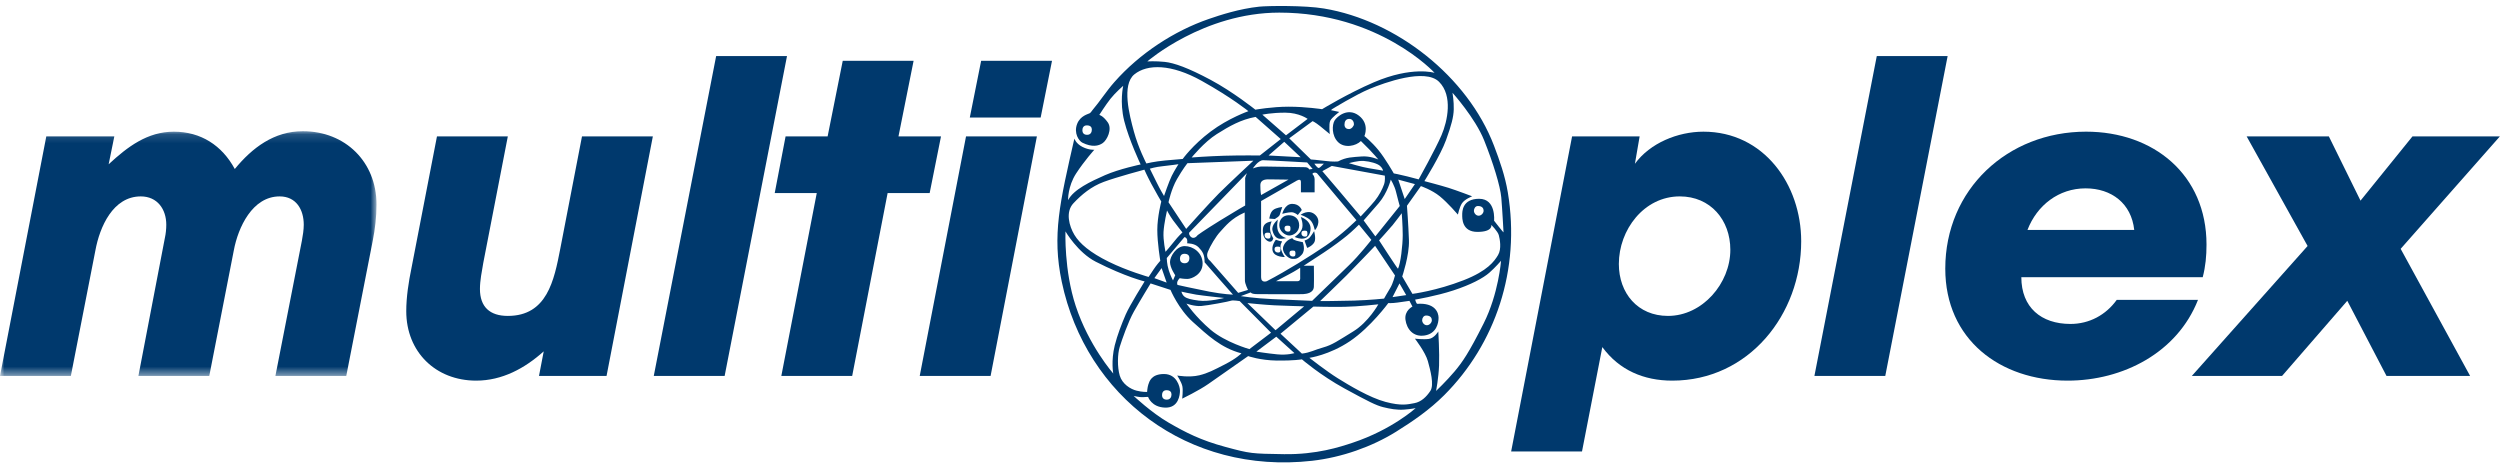
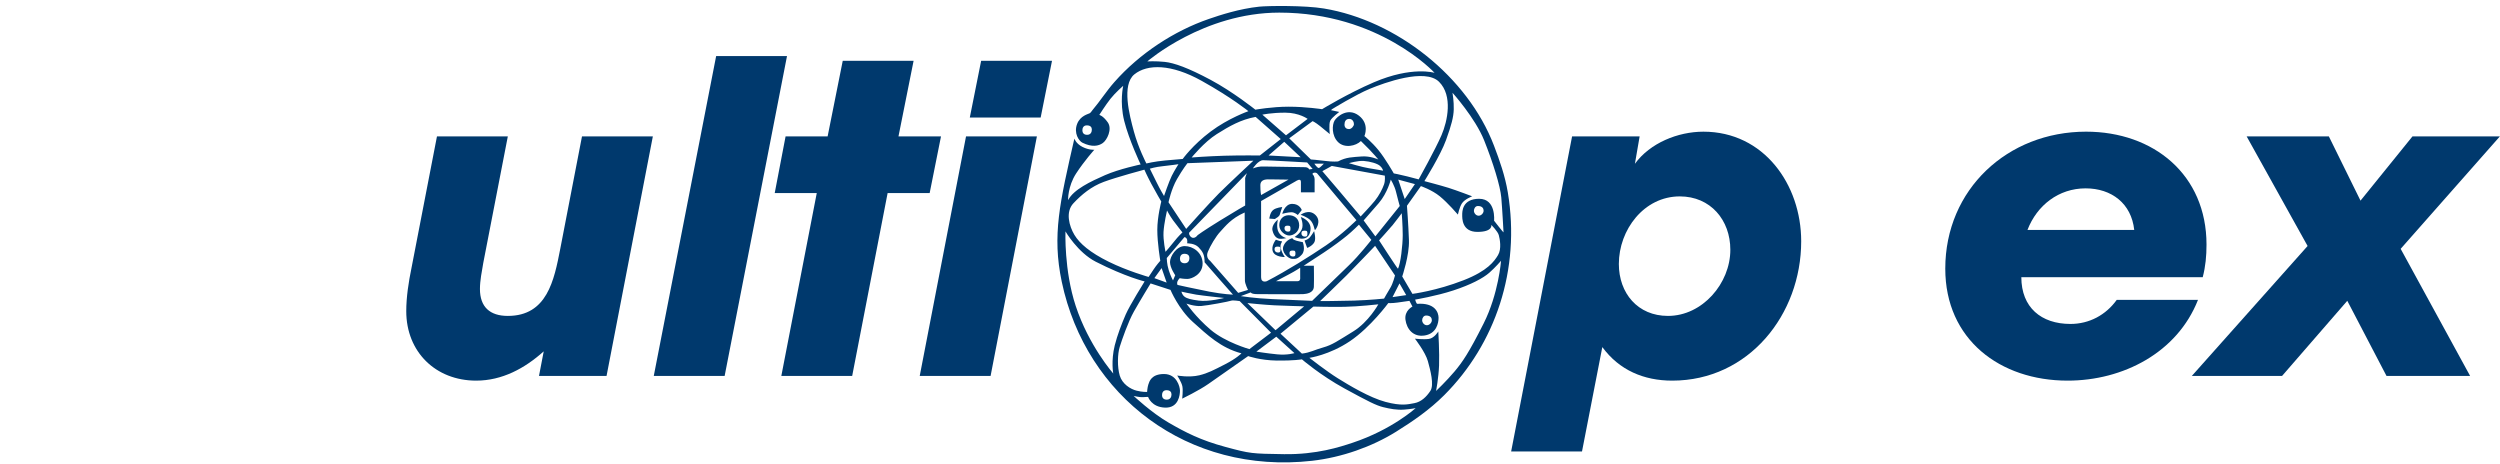
<svg xmlns="http://www.w3.org/2000/svg" xmlns:xlink="http://www.w3.org/1999/xlink" width="280px" height="52px" viewBox="0 0 280 52" version="1.1">
  <title>Multiplex-Logo</title>
  <desc>Created with Sketch.</desc>
  <defs>
-     <polygon id="path-1" points="0 27.544 0 0.137 42.169 0.137 42.169 27.544" />
-   </defs>
+     </defs>
  <g id="Page-1" stroke="none" stroke-width="1" fill="none" fill-rule="evenodd">
    <g id="Multiplex-Logo" transform="translate(0, 0.671)">
      <g id="Group-3" transform="translate(0, 13.887)">
        <mask id="mask-2" fill="white">
          <use xlink:href="#path-1" />
        </mask>
        <g id="Clip-2" />
        <path d="M33.915,0.137 C30.687,0.137 28.254,1.989 26.296,4.37 C24.867,1.724 22.486,0.19 19.471,0.19 C16.508,0.19 14.286,1.883 12.169,3.841 L12.804,0.719 L5.185,0.719 L-8.70917574e-05,27.544 L7.936,27.544 L10.688,13.47 C11.164,10.878 12.645,7.439 15.767,7.439 C17.619,7.439 18.624,8.867 18.624,10.613 C18.624,11.089 18.571,11.618 18.465,12.095 L15.502,27.544 L23.439,27.544 L26.19,13.47 C26.666,10.931 28.254,7.439 31.322,7.439 C33.174,7.439 34.021,8.92 34.021,10.613 C34.021,11.195 33.915,11.83 33.809,12.412 L30.846,27.544 L38.782,27.544 L41.745,12.412 C42.01,11.089 42.169,9.714 42.169,8.338 C42.169,3.576 38.676,0.137 33.915,0.137" id="Fill-1" fill="#00396D" mask="url(#mask-2)" />
      </g>
      <path d="M62.749,27.198 C62.061,30.743 61.267,34.711 56.876,34.711 C54.865,34.711 53.754,33.706 53.754,31.695 C53.754,30.743 53.966,29.737 54.125,28.785 L56.876,14.606 L48.94,14.606 L46.082,29.367 C45.765,30.902 45.501,32.595 45.501,34.182 C45.501,38.732 48.781,41.96 53.331,41.96 C56.241,41.96 58.78,40.584 60.897,38.679 L60.368,41.431 L67.934,41.431 L73.119,14.606 L65.183,14.606 L62.749,27.198 Z" id="Fill-4" fill="#00396D" />
      <polygon id="Fill-6" fill="#00396D" points="80.208 5.611 73.223 41.431 81.16 41.431 88.144 5.611" />
      <polygon id="Fill-8" fill="#00396D" points="105.392 14.606 100.63 14.606 102.323 6.14 94.387 6.14 92.694 14.606 87.985 14.606 86.768 20.955 91.477 20.955 87.509 41.431 95.445 41.431 99.413 20.955 104.122 20.955" />
      <polygon id="Fill-10" fill="#00396D" points="103.01 41.431 110.947 41.431 116.132 14.606 108.195 14.606" />
      <polygon id="Fill-12" fill="#00396D" points="108.619 12.489 116.555 12.489 117.825 6.14 109.888 6.14" />
      <path d="M186.814,34.711 C183.428,34.711 181.311,32.171 181.311,28.891 C181.311,25.081 184.115,21.325 188.137,21.325 C191.576,21.325 193.798,23.97 193.798,27.304 C193.798,31.06 190.676,34.711 186.814,34.711 M190.782,14.077 C187.925,14.077 184.803,15.346 183.11,17.674 L183.639,14.606 L176.073,14.606 L169.248,49.896 L177.184,49.896 L179.46,38.203 C181.364,40.795 184.115,41.96 187.29,41.96 C195.861,41.96 201.734,34.552 201.734,26.351 C201.734,20.002 197.555,14.077 190.782,14.077" id="Fill-14" fill="#00396D" />
-       <polygon id="Fill-16" fill="#00396D" points="210.199 5.611 203.215 41.43 211.151 41.43 218.135 5.611" />
      <path d="M233.585,20.425 C236.494,20.425 238.716,22.119 239.034,25.082 L227.077,25.082 C228.135,22.33 230.569,20.425 233.585,20.425 L233.585,20.425 Z M237.077,32.912 C235.86,34.605 234.008,35.611 231.891,35.611 C228.611,35.611 226.389,33.759 226.389,30.372 L246.706,30.372 C247.023,29.155 247.129,27.992 247.129,26.722 C247.129,18.891 241.203,14.076 233.637,14.076 C224.854,14.076 217.871,20.531 217.871,29.42 C217.871,37.357 224.008,41.96 231.574,41.96 C237.764,41.96 243.849,38.838 246.177,32.912 L237.077,32.912 Z" id="Fill-18" fill="#00396D" />
      <polygon id="Fill-20" fill="#00396D" points="279.985 14.606 270.197 14.606 264.377 21.801 260.832 14.606 251.625 14.606 258.451 26.88 245.488 41.43 255.594 41.43 262.896 33.018 267.287 41.43 276.651 41.43 268.874 27.198" />
      <path d="M166.165,22.932 C166.165,23.183 165.914,23.489 165.607,23.489 C165.301,23.489 165.078,23.183 165.078,22.932 C165.078,22.681 165.245,22.402 165.524,22.402 C166.026,22.402 166.165,22.681 166.165,22.932 L166.165,22.932 Z M167.838,24.688 C167.475,24.214 167.336,24.047 167.336,24.047 C167.336,24.047 167.587,21.594 165.664,21.594 C163.74,21.594 163.768,23.071 163.768,23.406 C163.768,23.74 163.712,25.301 165.468,25.301 C167.225,25.301 167.03,24.521 167.03,24.521 C167.03,24.521 167.754,25.246 167.865,25.664 C167.977,26.082 168.2,27.197 167.782,27.894 C167.364,28.591 166.62,29.66 163.935,30.71 C160.869,31.909 158.193,32.243 158.193,32.243 L157.05,30.292 C157.05,30.292 157.858,27.922 157.802,26.249 C157.746,24.576 157.579,22.374 157.579,22.374 L159.14,20.172 C159.14,20.172 160.367,20.59 161.259,21.315 C162.151,22.04 163.284,23.363 163.284,23.363 C163.284,23.363 163.457,22.528 163.739,22.1 C164.047,21.634 164.882,21.315 164.882,21.315 C164.882,21.315 163.127,20.646 162.235,20.367 C161.343,20.088 159.531,19.614 159.531,19.614 C159.531,19.614 161.343,16.715 161.956,15.015 C162.569,13.314 162.792,12.45 162.82,11.586 C162.848,10.722 162.68,9.718 162.68,9.718 C162.68,9.718 165.217,12.534 166.221,15.042 C167.225,17.552 168.033,20.172 168.145,21.454 C168.256,22.737 168.395,25.357 168.395,25.357 C168.395,25.357 168.2,25.162 167.838,24.688 L167.838,24.688 Z M159.28,35.198 C159.28,34.947 159.447,34.668 159.726,34.668 C160.227,34.668 160.367,34.947 160.367,35.198 C160.367,35.449 160.116,35.755 159.809,35.755 C159.502,35.755 159.28,35.449 159.28,35.198 L159.28,35.198 Z M166.165,35.56 C164.493,38.878 163.796,39.881 162.904,40.941 C162.012,42 160.841,43.115 160.841,43.115 C160.841,43.115 161.119,41.666 161.175,40.272 C161.231,38.878 161.091,36.452 161.091,36.452 C161.091,36.452 160.646,37.205 160.032,37.289 C159.419,37.372 158.472,37.261 158.472,37.261 C158.472,37.261 159.642,38.767 159.92,39.77 C160.199,40.774 160.646,42.446 160.199,43.115 C159.754,43.784 159.168,44.342 158.415,44.481 C157.663,44.62 156.966,44.815 155.182,44.342 C153.398,43.868 151.084,42.474 149.83,41.693 C148.575,40.912 146.651,39.407 146.651,39.407 C146.651,39.407 148.882,39.1 151.196,37.54 C153.509,35.978 155.489,33.274 155.489,33.274 C155.489,33.274 155.879,33.302 156.492,33.219 C157.105,33.135 157.858,33.024 157.858,33.024 L158.193,33.665 C158.193,33.665 157.273,34.111 157.412,35.142 C157.551,36.174 158.277,37.121 159.587,36.899 C160.896,36.676 161.119,35.505 161.119,34.919 C161.119,34.333 160.729,33.219 158.722,33.358 C158.667,33.361 158.568,33.107 158.568,33.107 L158.499,32.884 C158.499,32.884 160.841,32.494 162.792,31.852 C164.744,31.212 166.109,30.487 166.806,29.873 C167.503,29.26 168.117,28.536 168.117,28.536 C168.117,28.536 167.838,32.243 166.165,35.56 L166.165,35.56 Z M130.148,43.589 C130.148,43.366 130.232,43.031 130.65,43.031 C131.068,43.031 131.207,43.255 131.207,43.505 C131.207,43.756 131.096,44.09 130.678,44.09 C130.259,44.09 130.148,43.812 130.148,43.589 L130.148,43.589 Z M151.502,48.913 C150.08,49.387 147.459,50.251 143.808,50.196 C140.156,50.14 140.044,50.14 137.257,49.387 C134.469,48.635 132.796,47.77 130.873,46.656 C128.949,45.541 126.97,43.673 126.97,43.673 C126.97,43.673 127.667,43.84 128.001,43.812 C128.336,43.784 128.587,43.784 128.587,43.784 C128.587,43.784 128.949,44.927 130.482,44.982 C132.016,45.038 132.155,43.533 132.155,43.086 C132.155,42.641 131.793,41.219 130.371,41.219 C128.949,41.219 128.726,42.056 128.615,42.39 C128.503,42.724 128.475,43.226 128.475,43.226 C128.475,43.226 127.965,43.253 127.305,43.086 C126.602,42.91 125.688,42.334 125.409,41.387 C125.13,40.439 125.158,38.989 125.409,38.181 C125.66,37.372 126.357,35.365 126.998,34.222 C127.639,33.079 128.866,31.072 128.866,31.072 L131.096,31.797 C131.096,31.797 131.988,33.943 133.605,35.393 C135.221,36.843 136.727,38.293 139.041,38.905 C139.041,38.905 138.511,39.463 137.201,40.132 C135.891,40.801 135.281,41.127 134.329,41.359 C133.187,41.637 131.849,41.387 131.849,41.387 C131.849,41.387 132.347,42.144 132.43,42.619 C132.514,43.093 132.406,43.979 132.406,43.979 C132.406,43.979 134.302,43.059 135.333,42.334 C136.365,41.609 139.793,39.212 139.793,39.212 C139.793,39.212 141.132,39.687 142.999,39.713 C144.867,39.741 145.815,39.575 145.815,39.575 C145.815,39.575 147.878,41.359 150.582,42.837 C153.286,44.313 154.122,44.732 154.903,44.927 C155.684,45.122 156.464,45.262 157.244,45.206 C158.025,45.15 158.555,45.038 158.555,45.038 C158.555,45.038 155.916,47.441 151.502,48.913 L151.502,48.913 Z M124.684,41.164 C124.684,41.164 121.942,38.046 120.475,33.581 C119.164,29.595 119.332,25.246 119.332,25.246 C119.332,25.246 120.71,27.618 122.733,28.646 C126.078,30.347 128.197,30.849 128.197,30.849 C128.197,30.849 126.524,33.525 126.078,34.556 C125.632,35.588 125.129,36.888 124.851,38.013 C124.418,39.766 124.684,41.164 124.684,41.164 L124.684,41.164 Z M120.224,22.095 C121.144,21.12 122.203,20.228 123.625,19.698 C125.046,19.168 128.169,18.332 128.169,18.332 C128.169,18.332 128.447,18.973 128.949,19.921 C129.451,20.869 130.064,21.901 130.064,21.901 C130.064,21.901 129.618,23.601 129.618,25.078 C129.618,26.556 129.953,28.536 129.953,28.536 C129.953,28.536 129.507,29.037 129.2,29.511 C128.894,29.985 128.643,30.347 128.643,30.347 C128.643,30.347 126.273,29.678 124.183,28.646 C122.092,27.615 120.921,26.612 120.335,25.636 C119.75,24.66 119.304,23.071 120.224,22.095 L120.224,22.095 Z M126.998,14.067 C126.496,12.227 125.604,8.826 127.053,7.655 C128.503,6.484 131.179,6.484 134.58,8.38 C137.981,10.276 139.821,11.781 139.821,11.781 C139.821,11.781 137.591,12.561 135.584,14.067 C133.577,15.572 132.462,17.133 132.462,17.133 C132.462,17.133 131.737,17.189 130.51,17.301 C129.284,17.412 128.392,17.637 128.392,17.637 C128.392,17.637 127.5,15.907 126.998,14.067 L126.998,14.067 Z M143.278,0.742 C154.485,0.742 160.674,7.488 160.674,7.488 C160.674,7.488 158.165,6.707 153.872,8.547 C150.978,9.787 148.073,11.558 148.073,11.558 C148.073,11.558 146.234,11.279 144.338,11.279 C142.442,11.279 140.602,11.614 140.602,11.614 C140.602,11.614 138.093,9.607 135.584,8.269 C133.075,6.93 131.514,6.373 130.455,6.261 C129.395,6.15 128.503,6.206 128.503,6.206 C128.503,6.206 134.803,0.742 143.278,0.742 L143.278,0.742 Z M151.641,13.231 C151.641,13.454 151.362,13.788 151.084,13.788 C150.805,13.788 150.582,13.621 150.582,13.287 C150.582,12.952 150.722,12.645 151.112,12.645 C151.502,12.645 151.641,13.008 151.641,13.231 L151.641,13.231 Z M156.604,19.447 L158.472,19.949 L157.328,21.622 L156.604,19.447 Z M156.576,29.428 C156.548,29.483 154.457,26.249 154.457,26.249 C154.457,26.249 155.6,24.995 155.99,24.521 C156.381,24.047 156.994,23.21 156.994,23.21 C156.994,23.21 157.105,24.549 157.105,25.664 C157.105,26.779 156.871,28.835 156.576,29.428 L156.576,29.428 Z M156.743,31.072 L157.496,32.382 L155.962,32.606 L156.743,31.072 Z M151.641,32.996 C149.83,33.051 147.85,33.051 147.85,33.051 C147.85,33.051 149.969,31.017 150.805,30.18 C151.641,29.343 154.011,26.862 154.011,26.862 L156.241,30.18 C156.241,30.18 156.018,31.072 155.711,31.574 C155.405,32.075 155.014,32.772 155.014,32.772 C155.014,32.772 153.453,32.94 151.641,32.996 L151.641,32.996 Z M143.417,36.704 L147.098,33.665 C147.098,33.665 148.993,33.721 150.582,33.693 C152.171,33.665 154.373,33.414 154.373,33.414 C154.373,33.414 153.286,35.393 151.557,36.452 C149.83,37.511 149.216,37.958 148.213,38.237 C147.209,38.515 146.762,38.822 145.815,38.933 L143.417,36.704 Z M142.944,37.038 L144.978,38.878 C144.978,38.878 144.198,39.128 143.055,39.017 C141.912,38.905 140.713,38.71 140.713,38.71 L142.944,37.038 Z M134.526,33.602 C135.279,33.545 137.686,33.091 137.881,33.008 C138.076,32.924 138.845,33.051 138.845,33.051 L142.358,36.592 L139.933,38.431 C139.933,38.431 137.257,37.679 135.584,36.257 C133.912,34.835 132.88,33.33 132.88,33.33 C132.88,33.33 133.773,33.657 134.526,33.602 L134.526,33.602 Z M133.967,32.326 C134.636,32.438 137.106,32.701 137.106,32.701 C137.106,32.701 135.374,33.151 134.246,32.996 C133.388,32.878 132.936,32.772 132.657,32.549 C132.378,32.326 132.322,31.992 132.322,31.992 C132.322,31.992 133.298,32.215 133.967,32.326 L133.967,32.326 Z M130.664,30.979 L129.291,30.48 L130.102,29.356 L130.664,30.979 Z M130.538,27.532 C130.538,27.532 130.259,26.249 130.315,25.301 C130.371,24.353 130.706,22.904 130.706,22.904 C130.706,22.904 131.012,23.489 131.375,23.991 C131.737,24.493 132.434,25.357 132.434,25.357 C132.434,25.357 131.904,25.859 131.542,26.333 C131.179,26.807 130.538,27.532 130.538,27.532 L130.538,27.532 Z M131.235,19.029 C130.929,19.642 130.372,21.28 130.372,21.28 C130.372,21.28 129.897,20.494 129.563,19.797 C129.228,19.1 128.782,18.221 128.782,18.221 C128.782,18.221 129.395,18.026 130.232,17.942 C131.068,17.858 131.988,17.719 131.988,17.719 C131.988,17.719 131.542,18.416 131.235,19.029 L131.235,19.029 Z M140.378,17.329 C140.378,17.329 137.563,19.949 136.504,21.008 C135.445,22.068 132.852,24.967 132.852,24.967 L130.873,21.984 C130.873,21.984 131.179,20.507 131.821,19.391 C132.462,18.276 132.991,17.607 132.991,17.607 L140.378,17.329 Z M143.445,14.903 L141.104,16.743 C141.104,16.743 138.957,16.715 137.117,16.771 C135.277,16.827 133.465,16.966 133.465,16.966 C133.465,16.966 134.859,15.238 136.281,14.346 C137.702,13.454 138.957,12.729 140.63,12.422 L143.445,14.903 Z M141.383,12.171 C141.383,12.171 142.386,11.948 143.947,11.948 C145.509,11.948 146.456,12.645 146.456,12.645 L144.031,14.485 L141.383,12.171 Z M142.079,16.743 L143.836,15.21 L145.676,16.938 L142.079,16.743 Z M146.624,18.304 C146.624,18.304 146.567,18.053 146.122,18.053 C145.676,18.053 141.483,17.963 141.212,17.982 C140.767,18.014 140.323,18.193 140.323,18.193 C140.323,18.193 140.909,17.273 141.466,17.273 C142.024,17.273 146.401,17.524 146.401,17.524 L147.014,18.249 L146.624,18.304 Z M141.159,20.088 C141.159,19.335 141.94,19.42 142.33,19.42 C142.721,19.42 144.31,19.447 144.31,19.447 L141.243,21.175 C141.243,21.175 141.159,20.841 141.159,20.088 L141.159,20.088 Z M147.543,18.778 C147.711,19.001 151.92,23.991 151.92,23.991 C151.92,23.991 150.331,25.58 148.519,26.807 C146.707,28.034 144.142,29.65 141.884,30.821 C141.884,30.821 141.243,31.072 141.243,30.375 L141.243,21.845 L145.146,19.614 C145.146,19.614 145.703,19.224 145.703,19.698 L145.703,20.869 L147.237,20.869 L147.237,19.391 C147.237,19.391 147.237,19.085 147.042,18.89 C146.846,18.694 147.376,18.555 147.543,18.778 L147.543,18.778 Z M147.739,18.137 C147.571,18.221 147.209,17.663 147.209,17.663 L148.268,17.663 C148.268,17.663 147.906,18.053 147.739,18.137 L147.739,18.137 Z M152.728,24.019 C152.728,24.019 153.802,22.803 154.429,22.068 C155.405,20.925 155.767,19.447 155.767,19.447 C155.767,19.447 156.186,20.116 156.353,20.813 C156.519,21.51 156.771,22.402 156.771,22.402 L154.039,25.803 L152.728,24.019 Z M145.341,30.821 L142.916,30.821 C142.916,30.821 143.585,30.459 144.338,30.068 C145.09,29.678 145.62,29.316 145.62,29.316 L145.62,30.403 C145.62,30.403 145.691,30.821 145.341,30.821 L145.341,30.821 Z M134.135,25.664 C134.135,25.664 133.723,26.272 133.298,25.775 C133.131,25.58 133.187,25.385 133.187,25.385 L139.654,18.722 L139.527,19.047 L139.459,19.28 L139.459,22.346 C139.459,22.346 138.511,22.876 136.616,24.047 C134.72,25.218 134.135,25.664 134.135,25.664 L134.135,25.664 Z M135.277,27.532 C135.556,26.862 136.169,25.803 136.699,25.246 C137.229,24.688 137.842,23.824 139.403,23.127 C139.403,23.127 139.431,30.431 139.431,30.765 C139.431,31.1 139.774,31.799 139.774,31.799 L138.678,32.131 L135.528,28.536 C135.528,28.536 134.999,28.201 135.277,27.532 L135.277,27.532 Z M146.066,33.637 L142.859,36.313 L139.71,33.274 C139.71,33.274 141.577,33.469 142.748,33.525 C143.919,33.581 146.066,33.637 146.066,33.637 L146.066,33.637 Z M142.497,32.828 C140.519,32.744 138.972,32.494 138.972,32.494 L140.08,32.078 C140.08,32.078 140.128,32.271 140.825,32.271 C141.522,32.271 145.592,32.299 145.954,32.271 C146.317,32.243 147.126,32.159 147.153,31.434 C147.181,30.71 147.153,29.093 147.153,29.093 L146.011,29.093 C146.011,29.093 147.126,28.368 148.268,27.615 C149.411,26.862 150.275,26.194 150.861,25.72 C151.446,25.246 152.199,24.493 152.199,24.493 L153.593,26.194 C153.593,26.194 152.254,27.922 151.055,29.064 C149.857,30.208 146.958,33.024 146.958,33.024 C146.958,33.024 144.477,32.912 142.497,32.828 L142.497,32.828 Z M151.084,17.607 C151.084,17.607 152.059,17.301 152.756,17.357 C153.453,17.412 154.262,17.635 154.568,17.914 C154.875,18.193 154.903,18.444 154.903,18.444 C154.903,18.444 154.011,18.276 153.286,18.165 C152.561,18.053 151.084,17.607 151.084,17.607 L151.084,17.607 Z M155.099,19.001 C155.099,19.001 155.167,19.538 155.014,19.977 C154.835,20.492 154.457,21.231 153.983,21.816 C153.509,22.402 152.394,23.573 152.394,23.573 C152.394,23.573 150.665,21.51 150.052,20.785 C149.439,20.061 148.101,18.499 148.101,18.499 L149.16,17.914 L155.099,19.001 Z M132.155,28.313 C132.155,28.089 132.239,27.754 132.657,27.754 C133.075,27.754 133.214,27.978 133.214,28.229 C133.214,28.479 133.103,28.814 132.685,28.814 C132.267,28.814 132.155,28.536 132.155,28.313 L132.155,28.313 Z M132.991,30.57 C133.465,30.57 134.692,30.068 134.692,28.842 C134.692,27.615 133.605,26.89 132.685,26.89 C131.765,26.89 131.04,28.034 131.04,28.675 C131.04,29.316 131.625,30.152 131.625,30.152 L131.375,30.737 C131.375,30.737 131.124,30.292 130.901,29.595 C130.678,28.898 130.678,28.229 130.678,28.229 L132.657,25.887 C132.657,25.887 132.796,25.887 132.908,26.054 C133.019,26.222 132.964,26.584 132.964,26.584 C132.964,26.584 133.8,26.556 134.246,27.03 C134.692,27.504 134.915,27.834 134.915,28.703 C134.915,28.731 138.093,32.326 138.093,32.326 C138.093,32.326 137.034,32.299 135.445,31.992 C133.856,31.686 131.876,31.239 131.876,31.239 C131.876,31.239 131.793,31.044 131.876,30.849 C131.96,30.654 132.127,30.487 132.127,30.487 C132.127,30.487 132.517,30.57 132.991,30.57 L132.991,30.57 Z M161.454,14.457 C160.786,16.018 158.89,19.42 158.89,19.42 C158.89,19.42 158.499,19.308 157.607,19.085 C156.715,18.862 156.102,18.75 156.102,18.75 C156.102,18.75 155.154,17.078 154.373,16.13 C153.593,15.182 152.812,14.568 152.812,14.568 C152.812,14.568 153.425,13.231 152.199,12.283 C150.972,11.335 149.746,12.364 149.467,12.84 C149.187,13.316 149.133,14.513 149.857,15.238 C150.582,15.963 151.864,15.684 152.422,15.126 C152.422,15.126 152.98,15.684 153.37,16.074 C153.76,16.464 154.373,17.189 154.373,17.189 C154.373,17.189 153.453,16.771 152.478,16.854 C151.502,16.938 150.805,16.91 149.857,17.412 C149.857,17.412 149.3,17.468 148.463,17.357 C147.627,17.245 146.819,17.189 146.819,17.189 L144.393,14.819 L147.014,12.896 C147.014,12.896 147.293,13.008 147.85,13.454 C148.408,13.9 148.938,14.346 148.938,14.346 C148.938,14.346 148.801,13.22 148.993,12.84 C149.174,12.484 149.997,11.865 149.997,11.865 L149.077,11.669 L149.188,11.558 C149.188,11.558 151.809,9.941 153.425,9.272 C155.042,8.603 159.613,6.93 161.175,8.492 C162.736,10.053 162.123,12.896 161.454,14.457 L161.454,14.457 Z M121.757,14.429 C121.339,14.429 121.227,14.15 121.227,13.927 C121.227,13.705 121.311,13.37 121.729,13.37 C122.147,13.37 122.287,13.593 122.287,13.844 C122.287,14.095 122.175,14.429 121.757,14.429 L121.757,14.429 Z M167.325,15.638 C164.371,7.903 156.391,1.631 148.285,0.282 C146.122,-0.081 141.985,-0.025 141.033,0.075 C138.826,0.307 136.653,1.015 135.385,1.454 C131.524,2.785 127.653,5.296 124.806,8.526 C123.911,9.537 123.207,10.663 122.353,11.666 C122.218,11.823 122.196,11.919 122.043,12.014 C121.894,12.106 121,12.272 120.639,13.206 C120.236,14.252 120.843,15.121 121.228,15.311 C122.313,15.847 123.039,15.684 123.513,15.349 C123.987,15.015 124.601,13.788 124.071,13.035 C123.541,12.283 123.123,12.199 123.123,12.199 C123.123,12.199 123.848,11.056 124.378,10.387 C124.907,9.718 125.799,8.938 125.799,8.938 C125.799,8.938 125.381,10.75 125.911,12.868 C126.44,14.987 127.751,17.747 127.751,17.747 C127.751,17.747 125.353,18.249 123.764,18.945 C122.175,19.642 120.223,20.564 119.638,21.733 C119.61,21.789 119.582,20.2 120.53,18.75 C121.478,17.301 122.565,16.102 122.565,16.102 C122.565,16.102 121.965,16.155 121.228,15.78 C120.502,15.41 120.329,14.855 120.329,14.855 C118.703,21.993 117.816,25.66 118.917,30.888 C121.618,43.721 133.061,52.502 146.952,50.938 C150.289,50.558 153.645,49.37 156.36,47.683 C158.255,46.502 160.095,45.241 161.757,43.582 C167.465,37.871 170.323,29.56 168.876,20.876 C168.566,19.029 167.971,17.332 167.325,15.638 L167.325,15.638 Z" id="Fill-22" fill="#00396D" />
-       <path d="M142.024,26.054 C141.801,26.054 141.633,25.915 141.633,25.692 C141.633,25.469 141.717,25.385 141.996,25.385 C142.274,25.385 142.302,25.469 142.302,25.72 C142.302,25.97 142.247,26.054 142.024,26.054 M142.252,25.039 C142.208,24.526 142.43,24.125 142.43,24.125 C142.43,24.125 141.985,24.192 141.784,24.348 C141.583,24.504 141.383,24.727 141.449,25.419 C141.516,26.11 142.006,26.422 142.274,26.399 C142.542,26.378 142.609,26.021 142.609,26.021 C142.609,26.021 142.297,25.552 142.252,25.039" id="Fill-24" fill="#00396D" />
      <path d="M142.52,25.151 C142.676,25.797 143.01,26.021 143.278,26.066 C143.546,26.11 144.081,25.999 144.081,25.999 C144.081,25.999 143.523,25.887 143.212,25.351 C142.898,24.816 143.122,23.924 143.122,23.924 C143.122,23.924 142.364,24.504 142.52,25.151" id="Fill-26" fill="#00396D" />
      <path d="M144.254,25.274 C144.031,25.274 143.863,25.134 143.863,24.911 C143.863,24.688 143.947,24.604 144.226,24.604 C144.505,24.604 144.533,24.688 144.533,24.939 C144.533,25.19 144.477,25.274 144.254,25.274 M144.349,23.434 C143.724,23.434 143.278,23.879 143.278,24.549 C143.278,25.218 143.947,25.708 144.393,25.708 C144.84,25.708 145.509,25.329 145.509,24.571 C145.509,23.813 144.973,23.434 144.349,23.434" id="Fill-28" fill="#00396D" />
      <path d="M146.122,25.162 C146.401,25.162 146.429,25.246 146.429,25.496 C146.429,25.747 146.372,25.831 146.15,25.831 C145.927,25.831 145.759,25.692 145.759,25.469 C145.759,25.246 145.843,25.162 146.122,25.162 M144.996,25.865 C144.996,25.865 146.356,26.534 146.713,25.396 C147.126,24.077 145.687,23.634 145.687,23.634 C145.687,23.634 146.044,24.481 145.798,25.017 C145.553,25.552 144.996,25.865 144.996,25.865" id="Fill-30" fill="#00396D" />
      <path d="M143.122,23.634 C143.122,23.634 143.323,23.478 143.345,23.344 C143.368,23.21 143.613,22.519 143.613,22.519 C143.613,22.519 142.944,22.564 142.586,22.854 C142.23,23.144 142.163,23.813 142.163,23.813 L142.788,23.857 L143.122,23.634 Z" id="Fill-32" fill="#00396D" />
      <path d="M143.138,27.615 C142.916,27.615 142.748,27.476 142.748,27.253 C142.748,27.03 142.832,26.947 143.111,26.947 C143.389,26.947 143.417,27.03 143.417,27.281 C143.417,27.532 143.362,27.615 143.138,27.615 M143.546,26.355 C143.368,26.355 142.898,26.177 142.898,26.177 C142.898,26.177 142.318,26.89 142.565,27.515 C142.81,28.139 143.902,28.117 143.902,28.117 C143.902,28.117 143.635,27.782 143.457,27.203 C143.278,26.623 143.724,26.355 143.546,26.355" id="Fill-34" fill="#00396D" />
      <path d="M144.812,28.061 C144.589,28.061 144.421,27.922 144.421,27.699 C144.421,27.476 144.505,27.392 144.783,27.392 C145.062,27.392 145.09,27.476 145.09,27.727 C145.09,27.978 145.035,28.061 144.812,28.061 M145.196,26.288 C144.728,26.154 144.75,25.999 144.75,25.999 C144.75,25.999 144.014,26.177 143.746,26.89 C143.479,27.605 144.304,28.295 144.684,28.318 C145.062,28.34 145.33,28.362 145.798,27.849 C146.267,27.337 145.909,26.445 145.909,26.445 C145.909,26.445 145.665,26.422 145.196,26.288" id="Fill-36" fill="#00396D" />
      <path d="M146.646,25.976 C146.445,26.177 146.11,26.266 146.11,26.266 C146.11,26.266 146.378,27.069 146.401,27.091 C146.424,27.114 147.048,26.824 147.225,26.422 C147.404,26.021 147.181,25.218 147.181,25.218 C147.181,25.218 146.846,25.775 146.646,25.976" id="Fill-38" fill="#00396D" />
      <path d="M144.638,23.099 C145.018,23.099 145.352,23.411 145.352,23.411 L145.798,22.854 C145.798,22.854 145.576,22.162 144.728,22.162 C143.88,22.162 143.613,23.277 143.613,23.277 C143.613,23.277 144.26,23.099 144.638,23.099" id="Fill-40" fill="#00396D" />
      <path d="M145.665,23.389 C145.665,23.389 146.356,23.59 146.757,23.991 C147.159,24.392 147.225,25.106 147.27,25.106 C147.315,25.106 148.073,24.147 147.337,23.411 C146.601,22.675 145.665,23.389 145.665,23.389" id="Fill-42" fill="#00396D" />
    </g>
  </g>
</svg>